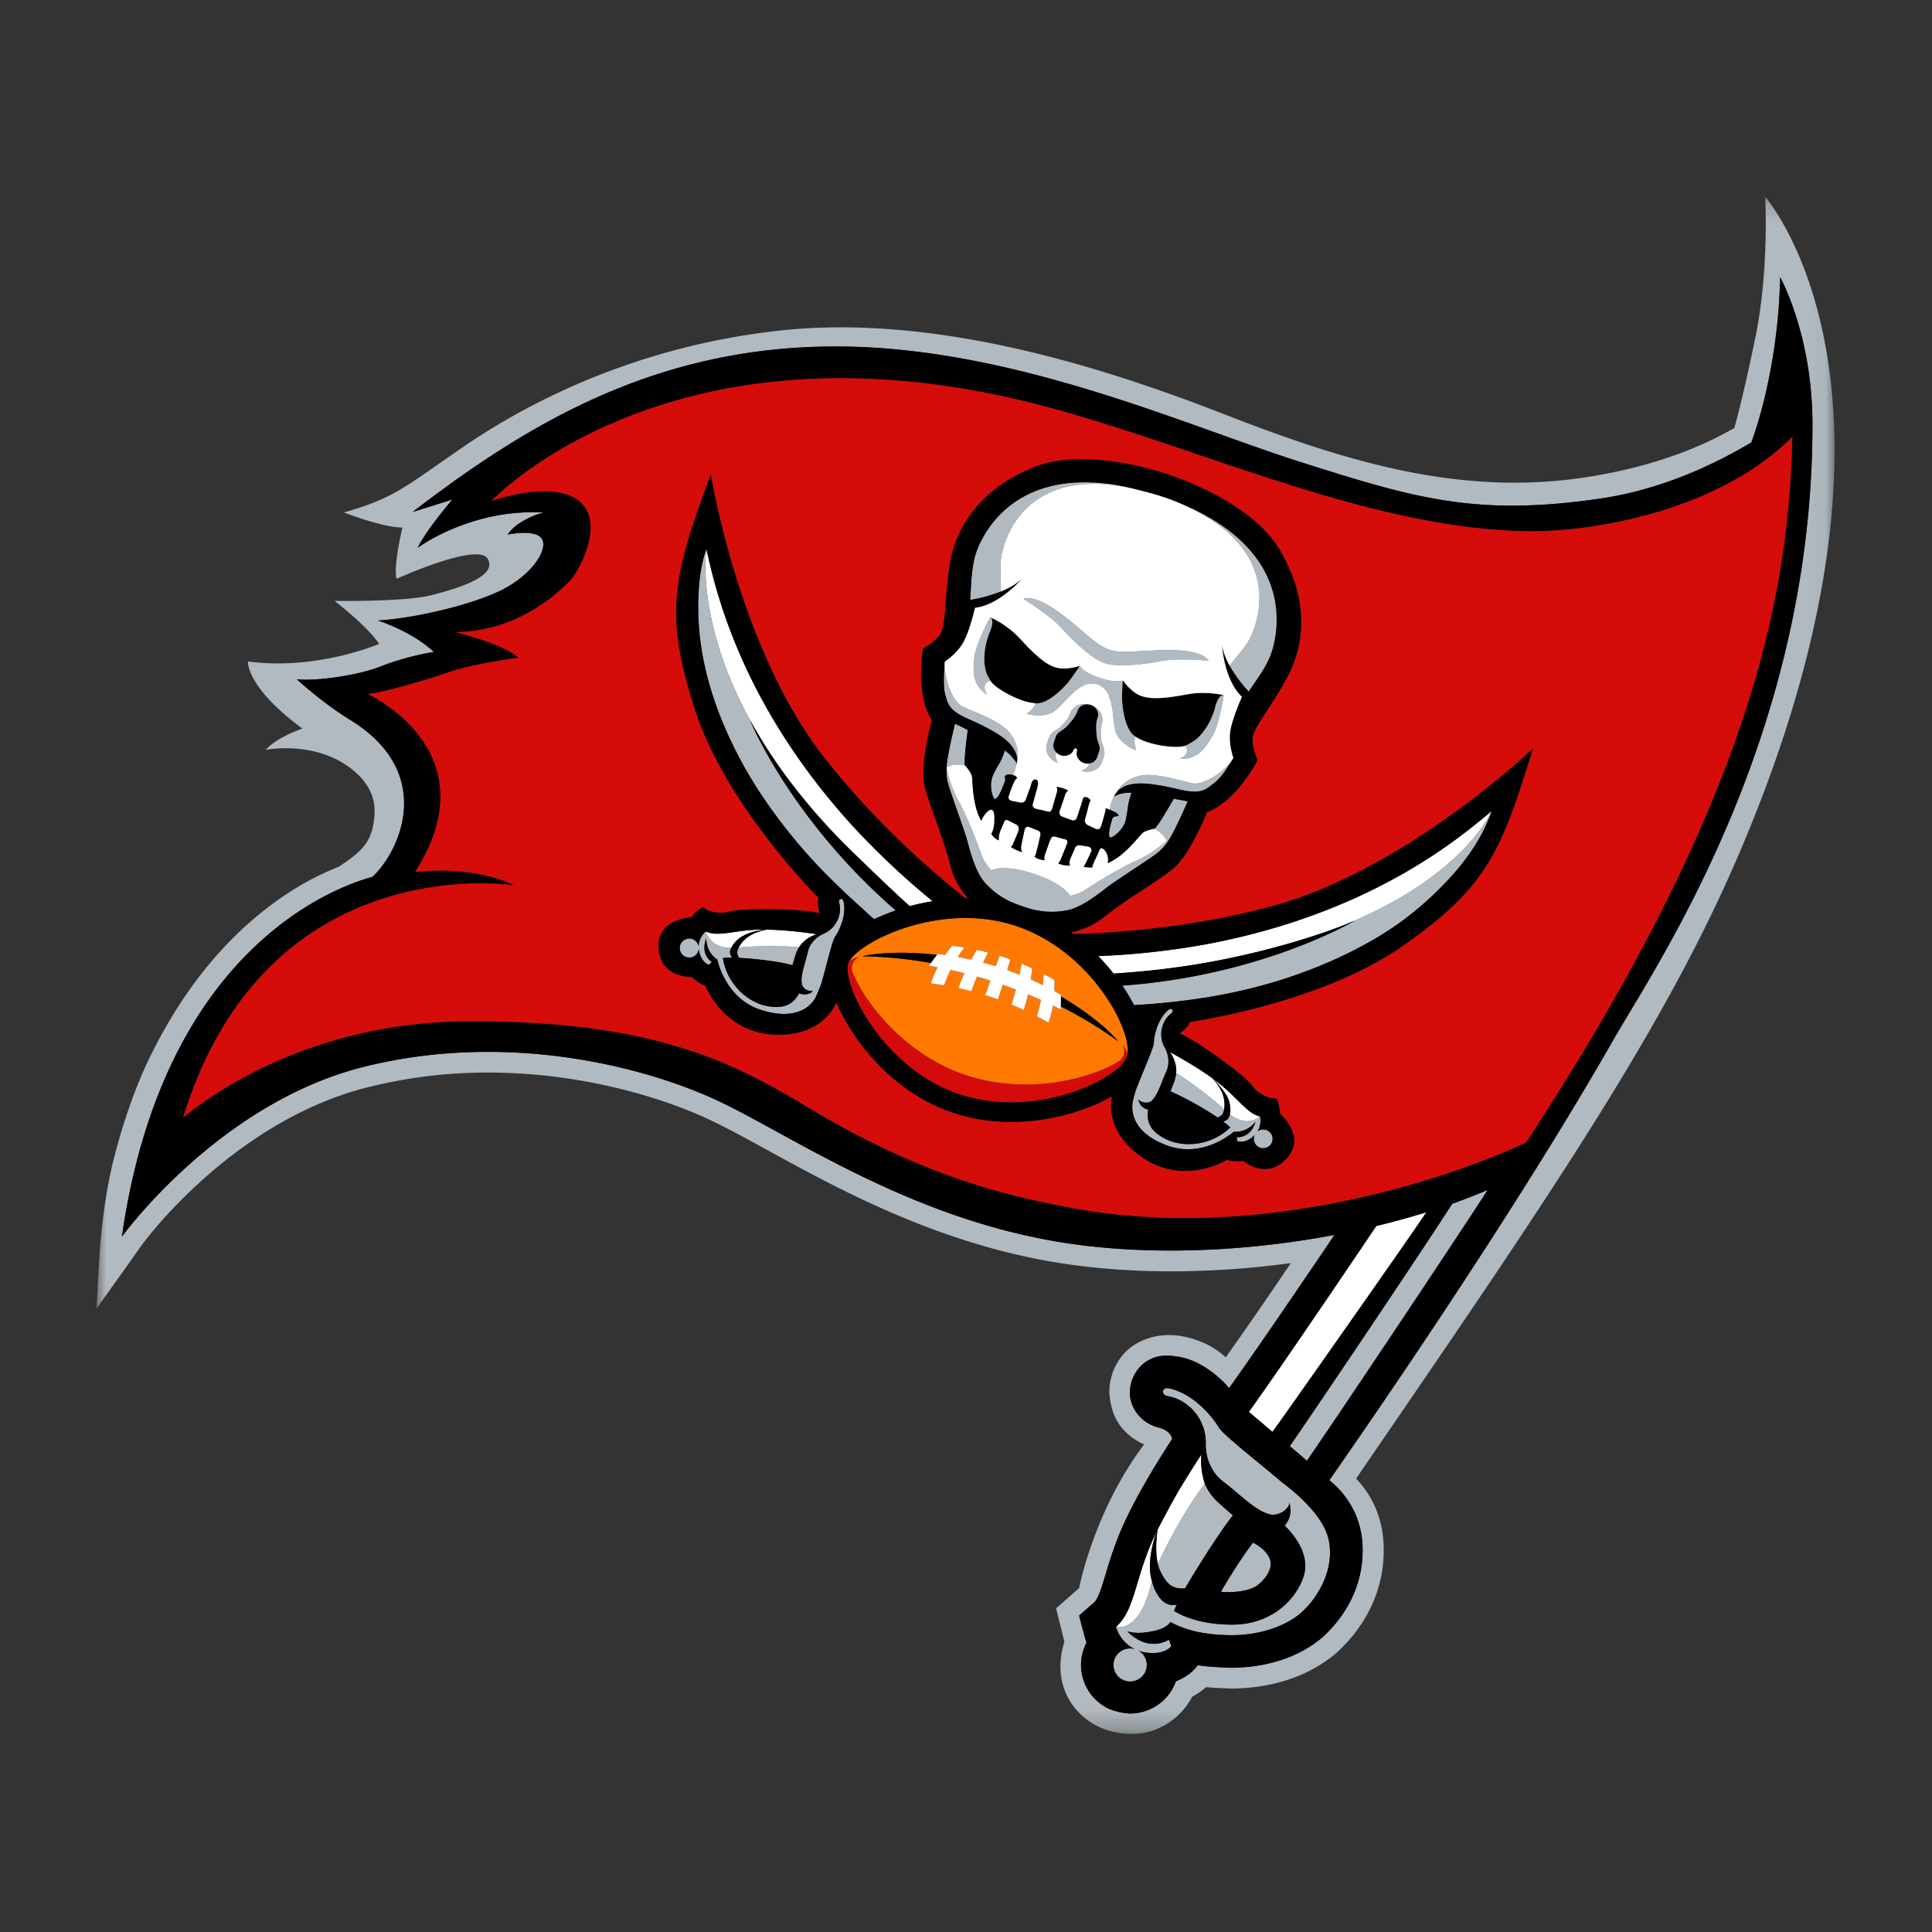
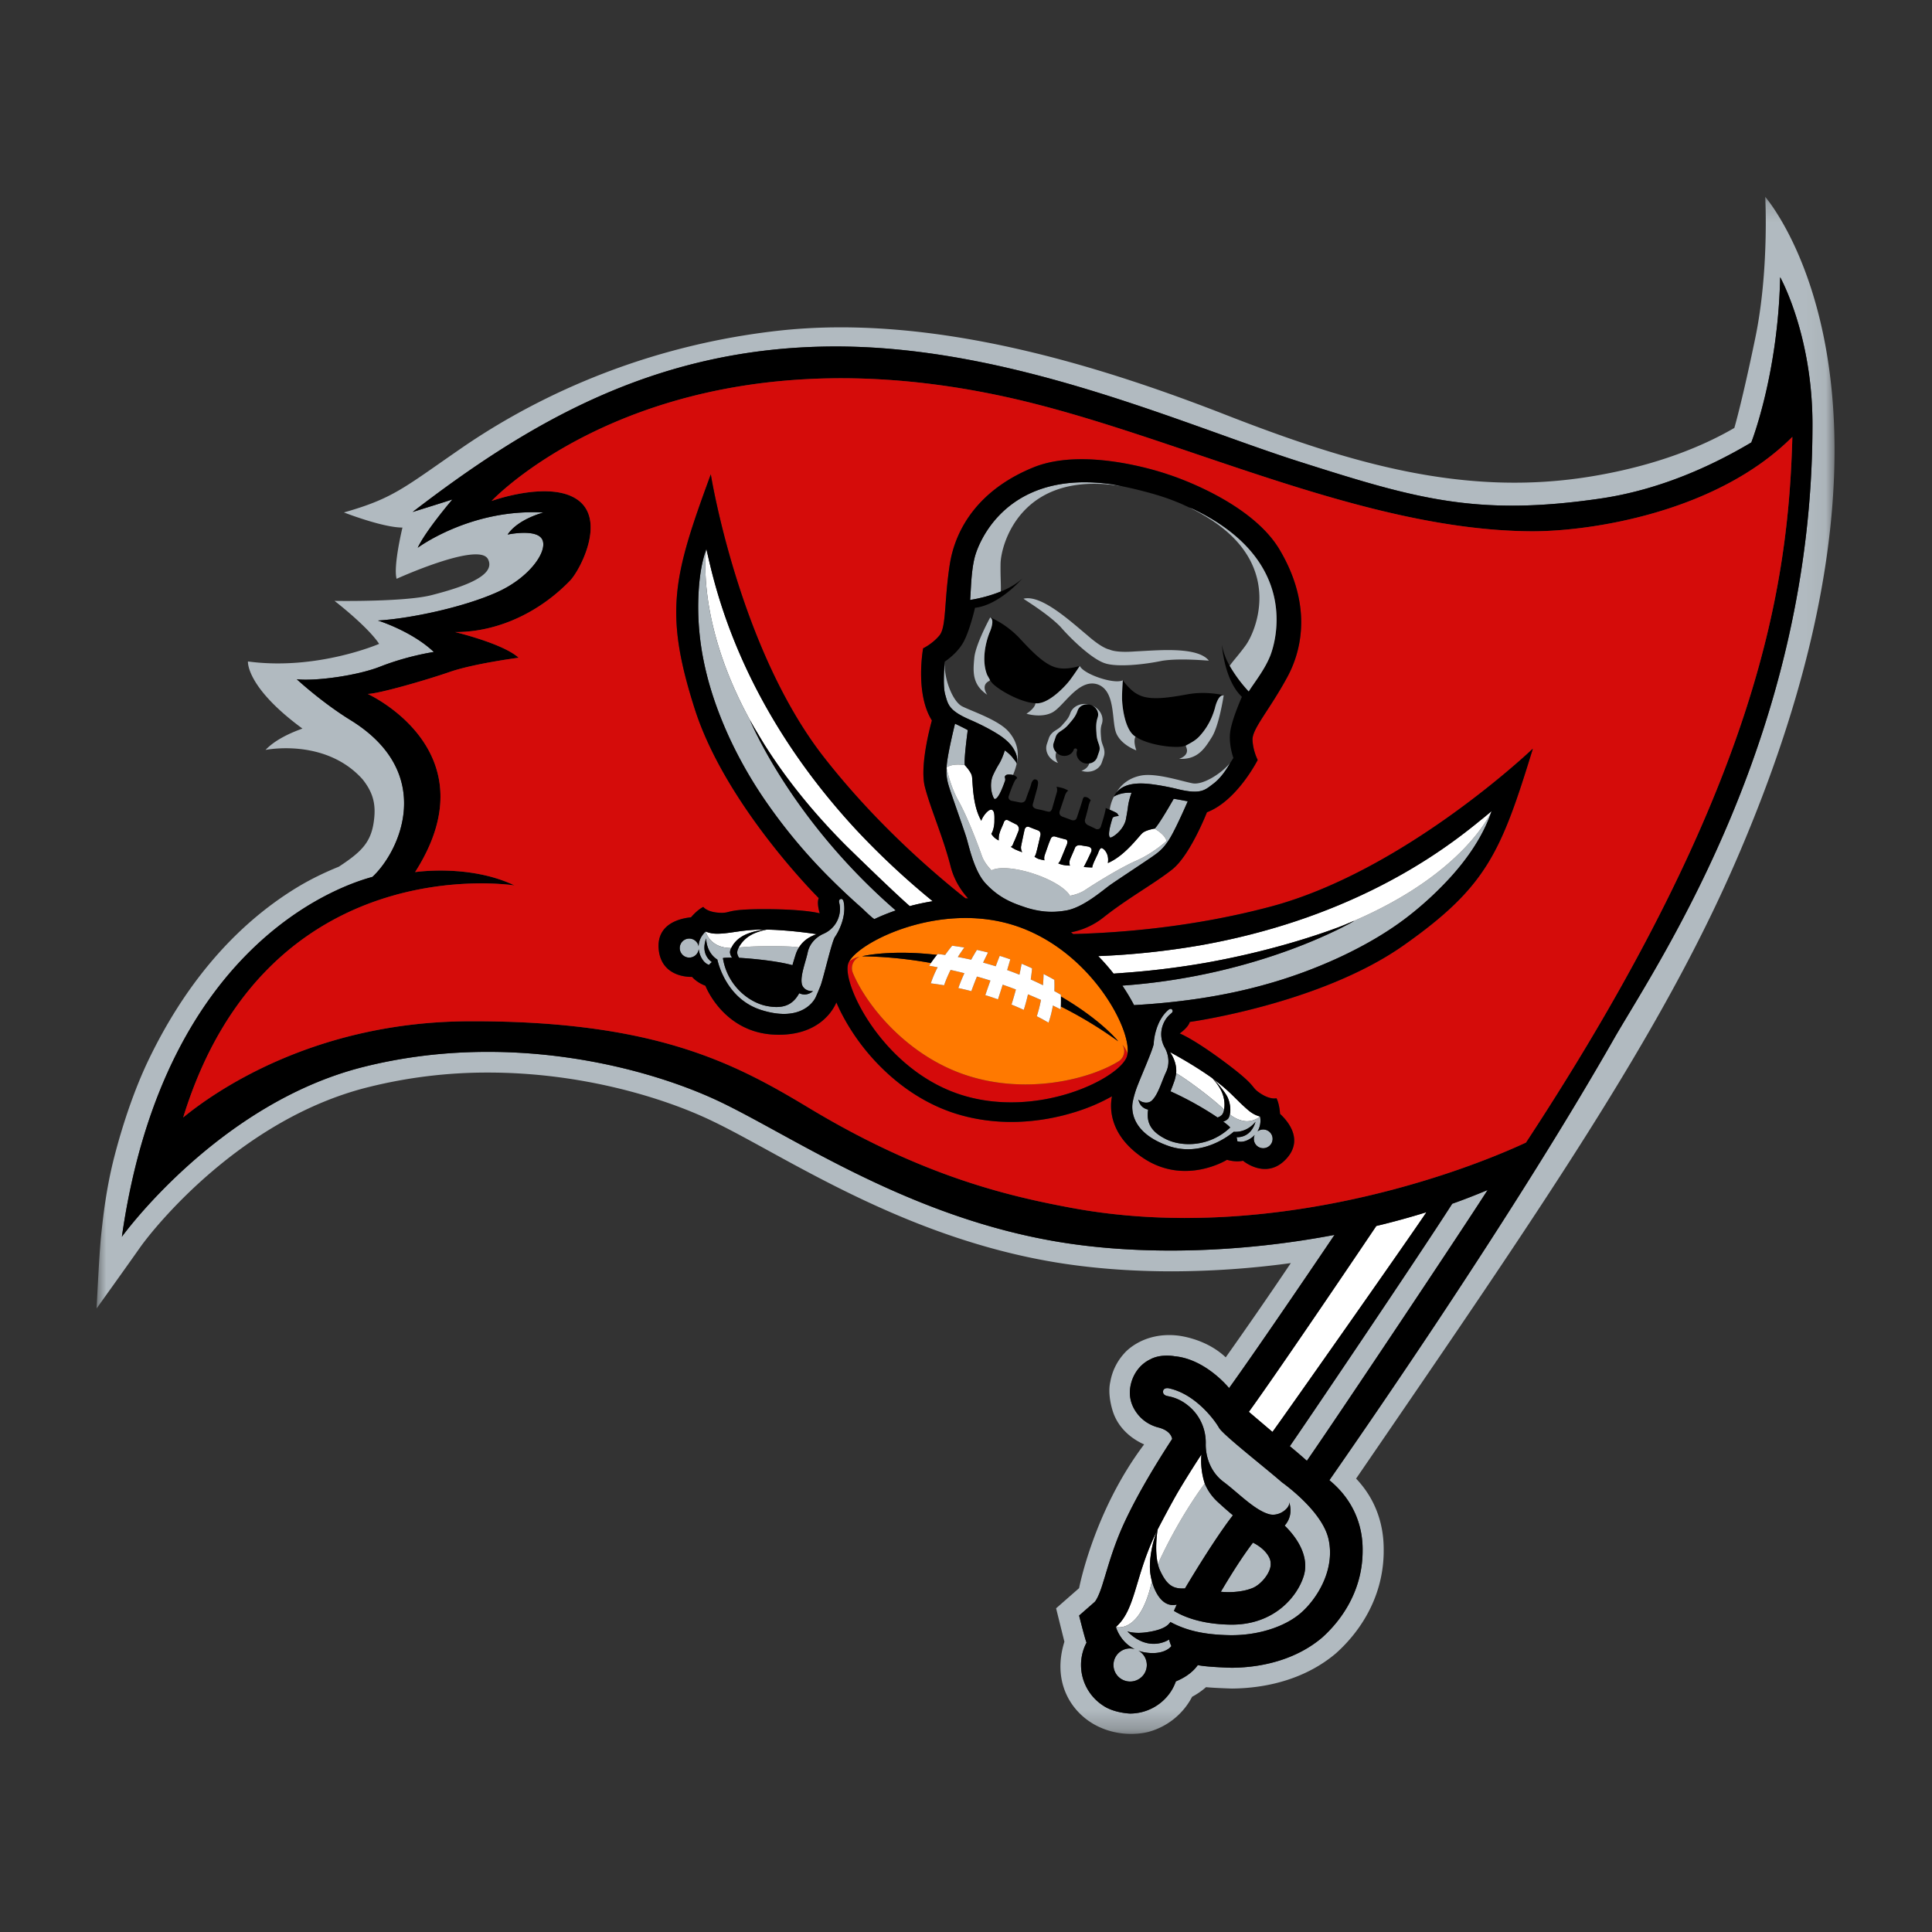
<svg xmlns="http://www.w3.org/2000/svg" fill="none" id="team-logo-tampa-bay-buccaneers" viewBox="0 0 100 100">
  <rect x="0" y="0" width="100" height="100" fill="#333333" stroke="none" />
  <path fill-rule="evenodd" clip-rule="evenodd" d="M73.832 62.744c-.847 1.277-7.51 10.756-7.97 11.371-.036-.029-1.18-1.003-1.222-1.038 1.699-2.347 6.5-9.475 6.597-9.62a40.413 40.413 0 0 0 2.595-.713Z" fill="#fff" />
  <path fill-rule="evenodd" clip-rule="evenodd" d="M76.998 61.597c-1.207 1.899-7.794 11.769-9.352 14.01l-.037-.027a27.93 27.93 0 0 0-.848-.726c.531-.753 6.62-9.758 8.406-12.548.624-.22 1.231-.459 1.831-.71Z" fill="#B1BAC0" />
  <path fill-rule="evenodd" clip-rule="evenodd" d="M59.883 79.243c-.22.549-.431 1.492-.345 2.18.019.148.049.285.084.417v.002c-.52 2.378-1.528 2.416-1.795 2.381-.042-.005-.066-.013-.066-.013.994-.876.962-2.464 1.977-4.67.047-.101.099-.205.149-.308a.026.026 0 0 1-.004.011Z" fill="#fff" />
  <path fill-rule="evenodd" clip-rule="evenodd" d="M65.77 80.934c.028.446-.496 1.098-.961 1.27-.337.137-.784.205-1.215.203-.137 0-.272-.005-.404-.018.122-.204.27-.453.435-.72.37-.602.83-1.304 1.228-1.822.272.135.663.398.846.78.049.1.07.198.07.307Zm-2.724-3.179a2.69 2.69 0 0 1-.689-.969c-.002.002-1.285 1.671-2.426 4.168.03.124.069.241.119.348.352.746.663.95 1.285.914 0 0 1.454-2.466 2.48-3.785a21.261 21.261 0 0 1-.769-.676Z" fill="#B1BAC0" />
  <path fill-rule="evenodd" clip-rule="evenodd" d="M62.357 76.786a3.837 3.837 0 0 1-.172-1.503l-.056.083c-.39.604-.776 1.212-1.142 1.83a55.985 55.985 0 0 0-1.069 1.972c-.003.027-.172 1.016.013 1.784 0-.001 0-.003.002-.004a.283.283 0 0 1-.002.006c1.14-2.497 2.424-4.166 2.426-4.168Z" fill="#fff" />
  <path fill-rule="evenodd" clip-rule="evenodd" d="M68.763 79.656c-.307-1.343-2.024-2.653-2.42-2.94-.849-.746-3.041-2.45-3.249-2.818-.224-.401-1.239-1.77-2.628-2.046 0 0-.231-.033-.265.145-.016.11.03.21.195.255.163.042.676.094 1.248.63.572.535.776 1.243.765 1.84-.015.596.198 1.438.926 1.981.731.544 1.595 1.46 2.352 1.67.047.014.09.021.137.025.502.044.978-.405.902-.658.165.546.015.942-.232 1.225.841.823 1.249 1.763.986 2.608-.336 1.087-1.556 2.547-3.788 2.518-1.589-.02-2.522-.46-2.93-.713.003-.004.138-.306.147-.326-.931.223-1.272-1.15-1.287-1.21-.52 2.378-1.528 2.416-1.795 2.381a.426.426 0 0 1-.066-.013s.2.778.977 1.15a.856.856 0 0 0-.718 1.534.868.868 0 0 0 1.196-.243.853.853 0 0 0-.244-1.186c-.02-.013-.04-.02-.06-.031.106.038.214.073.34.094 1.036.17 1.377-.327 1.377-.327s-.07-.141-.118-.34c0 0-1.026.718-2.16-.422.04.013.413.142 1.058.037.961-.142 1.093-.442 1.157-.498a.115.115 0 0 1 .008-.027c.831.45 1.75.659 3.057.685 1.467.027 2.87-.43 3.697-1.146.824-.714 1.8-2.232 1.435-3.834Z" fill="#B1BAC0" />
  <mask id="a" style="mask-type:luminance" maskUnits="userSpaceOnUse" x="5" y="10" width="90" height="80">
    <path fill-rule="evenodd" clip-rule="evenodd" d="M5 10.184h89.955v79.562H5V10.184Z" fill="#fff" />
  </mask>
  <g mask="url(#a)">
    <path fill-rule="evenodd" clip-rule="evenodd" d="M74.37 68.444c-2.04 3.07-3.981 5.9-5.56 8.171 1.827 1.503 1.718 3.396 1.718 3.756-.035 2.013-1.113 3.515-2.1 4.394-1.228 1.04-2.906 1.545-4.676 1.558-.052 0-1.319-.039-1.754-.138-.187.272-.548.604-1.135.842a2.447 2.447 0 0 1-.27.543 2.534 2.534 0 0 1-2.102 1.123s-.828-.024-1.4-.416a2.505 2.505 0 0 1-1.137-2.094v-.022c.002-.389.096-.783.285-1.14-.085-.2-.383-1.4-.383-1.4l.78-.683c.062-.037.255-.326.471-1.065.23-.72.504-1.79 1.078-3.037.732-1.584 1.746-3.223 2.487-4.357-.072-.363-.455-.53-.731-.597a1.992 1.992 0 0 1-.995-.613c-.318-.369-.563-.888-.426-1.558.136-.661.552-1.138 1.04-1.361v-.002c.551-.286 1.233-.15 1.233-.15 1.624.15 2.824 1.649 2.824 1.649 1.616-2.243 5.378-7.807 5.457-7.929-4.93.938-10.022 1.065-14.252.367-7.69-1.269-13.607-5.341-17.43-7.198-3.821-1.854-11.103-3.755-18.614-1.854-7.51 1.9-12.469 8.781-12.469 8.781 2.243-15.713 12.03-18.362 12.969-18.627 1.426-1.328 3.296-5.38-1.134-8.113-1.512-.934-2.783-2.116-2.783-2.116.928.109 3.104-.177 4.311-.652 1.45-.57 2.784-.759 2.784-.759-1.145-1.085-2.893-1.628-2.893-1.628 1.746-.108 4.476-.705 6.167-1.466 1.69-.759 2.618-2.116 2.344-2.713-.272-.598-1.8-.27-1.8-.27.546-.815 1.856-1.14 1.856-1.14-3.765-.218-6.508 1.821-6.508 1.821.419-.893 1.795-2.5 1.795-2.5-.523.172-1.969.621-2.06.649 5.895-4.527 12.474-8.507 21.693-8.566 9.217-.06 18.197 4.048 24.18 5.953 5.987 1.904 9.163 2.865 15.627 1.915 3.095-.457 5.804-1.718 7.79-2.9 0 0 1.388-3.513 1.494-8.556 0 0 1.665 2.97 1.672 7.592C93.83 37.803 86.1 49.39 83.63 53.607c-2.361 4.149-5.465 9.118-9.26 14.837Zm16.998-58.26s.21 3.814-.514 7.306c-.7 3.374-1.085 4.66-1.085 4.66-1.482.864-3.88 1.926-7.386 2.506-6.542 1.085-12.48-.663-18.96-3.193-6.484-2.53-15.158-5.256-23.206-4.337-7.804.891-13.387 4.035-16.356 6.085-2.968 2.048-3.515 2.59-6.06 3.313 0 0 2.001.783 3.03.783 0 0-.485 1.99-.303 2.652 0 0 4.24-1.928 4.726-1.024.485.904-1.515 1.508-2.908 1.867-1.392.363-5.03.3-5.03.3s1.706 1.314 2.308 2.225c0 0-3.215 1.393-6.79.91 0 0-.119 1.317 2.82 3.474-.626.223-1.419.583-1.91 1.105 0 0 3.08-.632 5.015 1.512.51.635.676 1.204.619 1.922-.106 1.303-.608 1.8-1.84 2.61-.706.286-1.457.643-2.18 1.083-3.406 2.081-5.897 5.25-7.645 8.868-.757 1.567-1.363 3.389-1.79 5.04-.429 1.662-.586 3.137-.686 4.058-.1.92-.237 3.816-.237 3.816s1.528-2.129 2.245-3.15c.713-1.016 5.231-6.666 11.813-8.303a25.326 25.326 0 0 1 6.205-.756c4.817-.003 9.119 1.297 11.665 2.537 3.696 1.779 9.769 5.978 17.73 7.29 1.874.308 3.894.461 5.989.461a46.09 46.09 0 0 0 6.166-.427 244.87 244.87 0 0 1-3.37 4.879c-1.085-1.028-2.558-1.135-2.558-1.135-1.785-.167-2.68.914-2.68.914a2.927 2.927 0 0 0-.736 1.488c-.126.55.024 1.192.127 1.517.341 1.076 1.265 1.566 1.624 1.722-2.609 3.457-3.366 7.437-3.366 7.44l-1.191 1.044.43 1.73c-.663 2.124.377 3.717 1.727 4.377 1.37.67 2.65.282 2.65.282a3.61 3.61 0 0 0 2.234-1.811 3.76 3.76 0 0 0 .72-.497c.376.042 1.34.072 1.34.072 1.973-.017 3.903-.573 5.375-1.816 1.16-1.032 2.435-2.79 2.48-5.194 0-.451.083-2.27-1.428-3.857 9.535-13.923 15.726-22.887 19.677-32.007 10.471-24.174 1.54-34.254 1.5-34.34Z" fill="#B1BAC0" />
  </g>
  <path fill-rule="evenodd" clip-rule="evenodd" d="m59.939 80.934-.006.013c-.002.002-.002.004-.002.006l.006-.011.002-.008ZM78.983 59.14c-4.196 1.945-13.879 5.17-23.522 3.38-3.355-.623-7.772-1.665-13.613-5.187-3.831-2.307-7.968-4.514-17.613-4.471-7.989.038-13.12 3.639-14.753 4.978 4.335-14.067 17.15-12.01 17.15-12.01-2.34-1.116-5.147-.689-5.147-.689 4.015-6.282-2.453-9.223-2.453-9.223.544 0 3-.706 4.253-1.14 1.256-.433 3.56-.733 3.56-.733-.804-.735-3.287-1.328-3.287-1.328 2.346 0 4.47-1.13 5.948-2.661.514-.533 1.924-3.198.325-4.23-1.47-.951-4.386.104-4.388.106.003-.004 8.731-9.356 26.742-5.36 8.545 1.897 18.176 6.874 27.069 6.927 2.989.018 9.583-.946 13.518-4.886-.207 7.485-1.609 17.968-13.789 36.527ZM67.646 75.608c-.01-.01-.027-.02-.037-.028a27.83 27.83 0 0 0-.848-.725c.532-.754 6.62-9.758 8.406-12.55.624-.22 1.231-.459 1.831-.709-1.207 1.899-7.794 11.77-9.352 14.012Zm-.318 7.882c-.826.717-2.23 1.174-3.697 1.146-1.307-.026-2.225-.236-3.057-.685a.114.114 0 0 0-.007.027c-.065.056-.197.356-1.157.498-.645.105-1.019-.024-1.058-.037 1.133 1.14 2.16.422 2.16.422.047.198.118.34.118.34s-.34.498-1.378.326a1.769 1.769 0 0 1-.339-.094c.02.011.039.019.06.032.397.26.505.792.244 1.186a.868.868 0 0 1-1.196.243.855.855 0 0 1 .718-1.534c-.778-.372-.978-1.15-.978-1.15.995-.876.963-2.464 1.978-4.67.046-.101.098-.205.148-.308a.025.025 0 0 1-.004.011c-.22.55-.431 1.492-.344 2.18.018.148.048.284.083.417v.002c.015.06.356 1.433 1.287 1.21l-.146.326c.407.252 1.34.692 2.93.713 2.231.03 3.451-1.431 3.787-2.518.263-.845-.145-1.785-.986-2.608.247-.283.397-.68.232-1.225.076.253-.4.702-.902.658a.697.697 0 0 1-.137-.024c-.757-.21-1.62-1.127-2.352-1.67-.727-.544-.94-1.385-.926-1.982a2.452 2.452 0 0 0-.764-1.84c-.573-.536-1.086-.587-1.249-.63-.165-.044-.21-.145-.194-.254.033-.178.265-.146.265-.146 1.389.277 2.403 1.645 2.627 2.047.208.368 2.4 2.072 3.249 2.818.396.287 2.113 1.596 2.42 2.939.365 1.602-.61 3.12-1.435 3.834Zm-2.474-3.642c.272.134.663.397.846.779.048.1.07.198.07.307.028.446-.496 1.098-.96 1.27-.338.137-.784.205-1.216.204a4.11 4.11 0 0 1-.403-.019c.122-.204.27-.453.435-.72.37-.602.83-1.304 1.228-1.821Zm-3.867-2.65a53.87 53.87 0 0 1 1.143-1.831l.055-.083a3.82 3.82 0 0 0 .173 1.502c.135.328.35.66.688.97.304.278.558.5.769.675-1.026 1.319-2.48 3.785-2.48 3.785-.622.037-.933-.168-1.285-.913a1.826 1.826 0 0 1-.118-.349v-.001c-.186-.768-.017-1.757-.013-1.785.026-.052.716-1.378 1.068-1.97Zm10.25-13.742a40.54 40.54 0 0 0 2.522-.689c.024-.007.049-.015.073-.024-.847 1.277-7.51 10.758-7.969 11.373a703.98 703.98 0 0 1-1.222-1.039c1.698-2.346 6.5-9.475 6.596-9.62Zm20.904-49.11c-.106 5.043-1.495 8.555-1.495 8.555-1.985 1.183-4.694 2.444-7.788 2.9-6.465.951-9.641-.01-15.628-1.914-5.983-1.905-14.963-6.014-24.18-5.953-9.218.06-15.798 4.04-21.692 8.566.09-.028 1.537-.477 2.059-.648 0 0-1.376 1.606-1.795 2.499 0 0 2.743-2.039 6.508-1.822 0 0-1.31.326-1.856 1.14 0 0 1.528-.327 1.8.271.274.597-.654 1.954-2.344 2.713-1.691.76-4.42 1.358-6.167 1.466 0 0 1.748.543 2.893 1.628 0 0-1.334.19-2.784.76-1.207.474-3.383.76-4.31.651 0 0 1.27 1.182 2.783 2.116 4.43 2.733 2.559 6.785 1.133 8.113-.939.265-10.726 2.914-12.969 18.627 0 0 4.96-6.88 12.469-8.781 7.511-1.9 14.792 0 18.615 1.855 3.822 1.856 9.739 5.928 17.43 7.197 4.229.698 9.321.57 14.251-.367-.08.122-3.84 5.686-5.457 7.929 0 0-1.2-1.5-2.824-1.648 0 0-.682-.136-1.234.149v.002c-.487.222-.903.7-1.039 1.36-.136.671.108 1.19.426 1.559.304.352.686.53.995.613.276.066.66.234.731.597-.74 1.134-1.755 2.774-2.487 4.357-.574 1.247-.848 2.317-1.078 3.038-.216.738-.409 1.027-.472 1.064l-.78.683s.299 1.2.384 1.4a2.47 2.47 0 0 0-.285 1.14v.022c0 .814.404 1.613 1.137 2.094.572.392 1.4.416 1.4.416.816 0 1.618-.401 2.102-1.123.116-.175.205-.36.27-.543.587-.238.948-.57 1.135-.842.435.1 1.702.138 1.754.138 1.77-.013 3.448-.518 4.676-1.558.987-.879 2.065-2.381 2.1-4.395 0-.359.11-2.252-1.719-3.755 1.58-2.27 3.52-5.101 5.561-8.171 3.795-5.719 6.899-10.688 9.26-14.837 2.47-4.218 10.2-15.804 10.183-31.67-.007-4.622-1.672-7.59-1.672-7.59Zm-32.208 66.6c-.002.003-.002.005-.002.007l.006-.011.002-.008-.006.013Z" fill="#000" />
  <path fill-rule="evenodd" clip-rule="evenodd" d="M72.643 48.936c-4.311 3.033-11.061 3.96-11.061 3.96-.076.29-.523.596-.523.596s.691.255 2.388 1.524c1.694 1.268 1.235 1.206 1.775 1.569.541.36.849.26.849.26.163.325.183.81.183.81.226.212 1.331 1.261.304 2.348-1.03 1.087-2.22.077-2.22.077-.42.089-.828-.05-.828-.05s-2.2 1.378-4.386-.123c-1.778-1.22-1.67-2.665-1.566-3.164-.6.343-1.245.61-1.906.816-1.784.556-4.06.786-6.32.039-1.486-.498-2.715-1.36-3.685-2.315a11.142 11.142 0 0 1-2.16-2.968 9.398 9.398 0 0 1-.196-.429c-.156.369-.9 1.767-3.206 1.667-2.654-.114-3.574-2.532-3.574-2.532s-.409-.136-.69-.457c0 0-1.56.092-1.723-1.392-.16-1.485 1.36-1.658 1.669-1.691 0 0 .307-.376.635-.538 0 0 .185.267.835.302.65.035.246-.191 2.369-.186 2.122.004 2.825.218 2.825.218s-.17-.512-.053-.79c0 0-4.82-4.789-6.419-9.795-1.598-5.006-1.109-6.862.832-12.14 0 0 1.439 8.993 5.856 14.643 2.52 3.225 5.355 5.739 7.327 7.304l.135.002a3.868 3.868 0 0 1-.9-1.639c-.394-1.547-1.04-2.985-1.337-4.13-.296-1.148.363-3.441.363-3.441-.885-1.411-.453-3.733-.453-3.733s.48-.227.844-.667c.363-.442.237-1.746.533-3.665.297-1.92 1.552-3.905 4.334-5.034 2.766-1.123 6.922.35 6.96.363.036.011 4.245 1.328 5.771 3.884 1.533 2.57 1.33 4.909.402 6.616-.928 1.709-1.82 2.672-1.796 3.243.022.57.268 1.037.268 1.037s-1.063 2.112-2.628 2.71c0 0-.864 2.222-1.798 2.959-.93.737-2.318 1.495-3.572 2.494a3.888 3.888 0 0 1-1.668.76l.12.089c2.52-.067 6.29-.37 10.237-1.426 6.95-1.86 13.552-8.17 13.552-8.17-1.652 5.374-2.389 7.15-6.698 10.185Zm6.61-21.438c-8.892-.053-18.523-5.03-27.068-6.927-18.01-3.996-26.739 5.356-26.742 5.36.002-.002 2.918-1.057 4.388-.107 1.599 1.033.19 3.698-.325 4.23-1.478 1.531-3.602 2.662-5.949 2.662 0 0 2.484.593 3.288 1.328 0 0-2.304.3-3.56.733-1.253.434-3.71 1.14-4.253 1.14 0 0 6.468 2.941 2.453 9.223 0 0 2.808-.427 5.147.689 0 0-12.815-2.057-17.15 12.01 1.633-1.34 6.764-4.94 14.753-4.978 9.645-.043 13.782 2.164 17.613 4.471 5.841 3.522 10.258 4.564 13.613 5.187 9.643 1.79 19.326-1.435 23.522-3.38 12.18-18.559 13.582-29.042 13.79-36.527-3.936 3.94-10.53 4.905-13.52 4.886Z" fill="#D50C0A" />
  <path fill-rule="evenodd" clip-rule="evenodd" d="m56.79 39.201.103-.303c.104-.312-.128-.452-.14-.955-.019-.26-.037-.512.064-.812.082-.243-.055-.513-.31-.625l-.053-.02c-.014-.005-.031-.009-.048-.013-.272-.068-.548.067-.63.31-.102.302-.274.49-.444.685-.317.394-.587.367-.69.678l-.104.304c-.06.175.003.359.133.493a.58.58 0 0 0 .23.151c.288.096.594-.038.68-.3a.087.087 0 0 1 .11-.051c.046.016.073.064.058.108-.09.26.072.551.359.647a.62.62 0 0 0 .272.018.49.49 0 0 0 .41-.315Zm1.287-3.072c.001.34.118 1.657.698 2.002h.002l.013.006c.58.394 1.787.578 2.36.508.077-.01.22-.053.223-.053l.002.002c.254-.142.481-.25.689-.465.276-.285.494-.637.652-.998.068-.16.126-.324.172-.492 0 0 .122-.558.36-.64l.073-.012.017.002-.002-.005s-.737-.185-1.576-.089c-.08.01-.16.02-.24.033-.936.17-1.808.312-2.406.11a1.592 1.592 0 0 1-.512-.294c-.001-.004-.005-.005-.007-.007a3.023 3.023 0 0 1-.11-.1v-.002a2.888 2.888 0 0 1-.357-.408l-.01-.015c-.003.009-.043.578-.041.917Zm-6.757-4.111c.14.208-.101.726-.101.726-.061.15-.11.306-.15.462-.14.536-.191 1.201.031 1.735.01.018.15.262.143.269-.013.011-.026.022-.041.031a.342.342 0 0 0 .041-.03c.002 0 .087.12.143.176.414.4 1.49.976 2.192 1.011.006 0 .011.004.017.004.67.073 1.56-.907 1.769-1.18.207-.27.526-.754.526-.754s-.245.08-.553.118v.002a1.99 1.99 0 0 1-.159.012 1.635 1.635 0 0 1-.587-.07c-.598-.199-1.207-.836-1.852-1.532a4.847 4.847 0 0 0-1.48-1.043c.004.004.006.006.006.008l.004.002.052.053Z" fill="#000" />
  <path fill-rule="evenodd" clip-rule="evenodd" d="m52.934 46.915.008.002a4.092 4.092 0 0 0 2.255.207c.886-.156 1.9-1.062 2.282-1.33.383-.268 1.828-1.218 2.155-1.447.328-.23.602-.423.938-.988.337-.566.906-1.883.906-1.883s-.546-.107-.727-.13l-.009.016c-.08.141-.732 1.285-.97 1.523l-.02.004c.143.08.556.339.626.642 0 0-.694.635-1.548 1.01-.856.374-2.15 1.186-2.66 1.524a2.121 2.121 0 0 1-.788.299c-.207-.367-.927-.821-1.85-1.13-.964-.322-1.85-.384-2.211-.184a2.134 2.134 0 0 1-.507-.773c-.2-.575-.742-2-1.196-2.81-.455-.813-.624-1.736-.624-1.736.29-.241.943-.129.943-.129a1.323 1.323 0 0 1-.007-.179c.007-.48.14-1.477.159-1.617a.293.293 0 0 1 .002-.017c-.157-.09-.66-.333-.66-.333l-.003.016c-.038.155-.344 1.417-.414 2.03-.076.653.026.97.149 1.35.122.38.698 2.004.84 2.446l.06.206c.152.56.418 1.651.954 2.225.607.65 1.194.944 1.917 1.186Zm1.966-14.46c.649.744 1.67 1.676 2.284 1.873.611.212 1.989.08 2.96-.124.976-.156 2.424.006 2.424-.014-.599-.737-2.636-.527-3.784-.474-.994.078-1.293-.07-1.361-.096-.067-.018-.395-.08-1.145-.74-.881-.731-2.38-2.12-3.302-1.891 0 .023 1.245.76 1.925 1.466Zm-3.801 3.505c-.024-.034-.326-.465.059-.69a.644.644 0 0 0 .085-.06c.007-.008-.133-.25-.143-.269-.222-.534-.17-1.199-.031-1.735a3.73 3.73 0 0 1 .15-.462s.24-.518.102-.726a1.473 1.473 0 0 0-.052-.053l-.004-.002-.01-.008s-.758 1.38-.825 2.095c-.069.716-.117 1.385.669 1.91Zm2.496.442s.013.222-.465.54c0 0 .77.244 1.35-.073.582-.316 1.35-1.762 2.328-1.447.97.337.708 1.95.978 2.55.261.585.987.852 1.031.866-.185-.536-.04-.707-.04-.707h-.002c-.58-.344-.697-1.661-.698-2.002-.002-.339.038-.908.04-.917-.435.223-2.026-.308-2.227-.744 0 0-.319.484-.526.755-.21.273-1.099 1.252-1.77 1.179Zm9.652-.404c-.236.083-.359.641-.359.641a3.831 3.831 0 0 1-.172.492 3.397 3.397 0 0 1-.652.998c-.207.216-.435.323-.689.465a.557.557 0 0 0 .03.095c.175.43-.374.588-.374.588.948.051 1.313-.512 1.694-1.124.382-.61.613-2.164.613-2.164l-.017-.002c-.024.004-.047.008-.074.011Z" fill="#B1BAC0" />
  <path fill-rule="evenodd" clip-rule="evenodd" d="M50.176 37.242c.372.161.74.335 1.095.534.53.298 1.1.65 1.32 1.248.002.006.002.011.005.017a.83.83 0 0 1 .025.493.19.19 0 0 0-.023-.073c-.048-.094-.13-.162-.185-.25 0-.002-.002-.004-.005-.008a2.109 2.109 0 0 0-.397-.36v.006l-.003-.007s-.115.4-.295.694a5.32 5.32 0 0 0-.33.627c-.224.578.038 1.19.099 1.193.072.006.226-.064.516-.876a.688.688 0 0 0 .032-.1.435.435 0 0 0-.022-.166l.003-.009c.035-.133.206-.121.313-.109.037.004.074.01.11.019.065-.16.146-.382.185-.568.122-.45.107-1.086-.419-1.685-.528-.599-1.885-1.044-2.392-1.298-.51-.255-.967-1.476-.906-2.32 0 0-.048.47-.048.944 0 .19.005.381.026.541.011.081.026.155.042.218.147.5.163.817 1.254 1.294Zm7.536 4.794c.039.022.101.046.126.085.055.079.07.11.07.11-.054.01-.108.017-.161.026-.03-.002-.163.046-.163.086-.26.825-.18.971-.119 1.01.052.033.63-.297.802-.894 0-.003.097-.5.117-.698.035-.318.168-.681.185-.725l-.004.002c0-.002.004-.006.004-.006-.587-.028-.915.203-.915.203s-.166.289-.213.675c0 .002.226.102.27.126Zm4.026-1.49c-.561-.104-1.913-.56-2.697-.4-.644.133-1.031.495-1.246.862.002-.002.004-.006.008-.006.003-.003.005-.003.007-.007.433-.497 1.22-.477 1.815-.401.465.057.926.154 1.382.263 1.16.273 1.366.031 1.785-.282.36-.269.654-.683.872-1.07a.119.119 0 0 0 .013-.02c-.526.617-1.445 1.151-1.94 1.06Zm-4.746-2.383v-.004l-.003-.008c-.018-.254-.037-.445.043-.685.126-.375-.106-.793-.525-.96.255.112.392.382.31.625-.101.3-.083.553-.065.812.013.503.245.643.141.955l-.104.303a.488.488 0 0 1-.409.315c0 .004-.002.008-.003.011-.099.29-.402.367-.402.367v.002c.451.149.926-.045 1.057-.437l.098-.291c.078-.214.017-.422-.033-.553-.05-.14-.096-.248-.105-.453Zm-2.454.287.103-.304c.104-.311.374-.284.691-.678.17-.195.343-.383.444-.685.082-.243.358-.378.63-.31-.44-.123-.88.074-1.008.446-.079.24-.212.383-.385.573v.002l-.005.007c-.132.157-.234.216-.36.297-.122.073-.294.204-.362.421l-.099.291c-.131.391.128.83.578.98 0 0-.196-.243-.098-.534 0-.004.002-.009.004-.013-.13-.134-.193-.318-.133-.493Z" fill="#B1BAC0" />
  <path fill-rule="evenodd" clip-rule="evenodd" d="M48.994 39.731s.169.923.624 1.735c.454.811.995 2.236 1.196 2.811.083.236.243.505.507.773.36-.2 1.247-.138 2.211.185.923.308 1.643.761 1.85 1.129.332-.061.595-.172.788-.3.51-.337 1.804-1.149 2.66-1.523.854-.375 1.548-1.01 1.548-1.01-.07-.304-.483-.561-.625-.642-.085.015-.423.082-.592.206-.194.142-.897 1.183-1.819 1.575.087-.516-.248-.782-.334-.773-.085.01-.153.212-.17.263-.019.052-.197.4-.257.563-.061.164-.043.177-.043.177a8.645 8.645 0 0 1-.442-.024c.141-.264.267-.527.386-.79.085-.218-.15-.266-.15-.266v-.002c-.132-.02-.263-.042-.394-.066h-.015c-.164-.03-.264.073-.285.136-.016.04-.032.082-.05.123-.06.145-.125.289-.187.433-.003.008-.005.018-.01.025-.074.183-.01.335-.01.335-.052-.003-.175 0-.38-.04a1.378 1.378 0 0 1-.228-.076.487.487 0 0 0 .117-.172l.001.001.334-.813s.08-.213-.06-.254a12.49 12.49 0 0 1-.563-.154c-.142-.03-.204.086-.22.123-.028.076-.079.19-.096.243l-.215.608v.008c-.044.13-.01.252-.01.252s-.181-.037-.276-.062a1.017 1.017 0 0 1-.24-.125c.023-.023.051-.088.071-.134.087-.302.169-.68.242-.997.005-.044.006-.175-.128-.23a12.92 12.92 0 0 1-.474-.184c-.14-.043-.2.07-.222.138-.063.286-.136.627-.184.876-.02.174.06.296.06.296-.074-.018-.223-.082-.342-.132a2.557 2.557 0 0 1-.252-.146c.089-.008.14-.197.14-.197.099-.203.165-.38.242-.573l.01-.027c.002-.006.003-.01.007-.017a.271.271 0 0 0-.091-.331c-.207-.103-.44-.224-.442-.224-.118-.063-.197.02-.222.101-.082.23-.21.44-.255.694-.02.143-.009.244-.009.244a.843.843 0 0 1-.385-.344c.067-.08.157-.363.16-.628.002-.265.019-.511-.106-.6-.124-.087-.332.135-.438.293a.946.946 0 0 0-.131.248v.02c-.5-.864-.43-2.12-.497-2.351-.069-.23-.362-.535-.362-.535s-.653-.113-.943.128Zm7.46-3.245.053.02a.649.649 0 0 0-.053-.02Z" fill="#fff" />
  <path fill-rule="evenodd" clip-rule="evenodd" d="m70.085 47.662-.036.029s-4.746 2.81-11.957 3.324c.23.34.434.678.605 1.009 2.244-.126 4.515-.436 6.66-1.028a25.242 25.242 0 0 0 4.011-1.463c1.297-.609 2.568-1.337 3.687-2.234a17.534 17.534 0 0 0 2.04-1.91c.862-.953 1.65-2.087 2.075-3.307l.034-.1c-.035.08-1.408 3.217-7.119 5.68Z" fill="#B1BAC0" />
  <path fill-rule="evenodd" clip-rule="evenodd" d="M56.846 49.488c.288.297.552.599.792.906 0 0 .767-.056.873-.065a42.01 42.01 0 0 0 3.952-.505c3.233-.58 5.677-1.402 6.838-1.837.272-.106.53-.215.784-.325 5.711-2.464 7.084-5.6 7.119-5.68a15.65 15.65 0 0 1-.604.498c-.158.13-.33.27-.527.423-2.146 1.686-6.621 4.717-13.909 6.02a40.477 40.477 0 0 1-5.319.565Z" fill="#fff" />
  <path fill-rule="evenodd" clip-rule="evenodd" d="M57.92 54.92c-1.475.924-4.768 1.78-7.938.722-3.112-1.04-5.18-3.685-5.842-5.296a.645.645 0 0 1 .356-.828s-.287.04-.546.252c0 0-.022.033-.046.102-.348 1.034 1.76 5.433 5.743 6.762 3.984 1.33 8.293-.796 8.681-1.948.027-.083.033-.15.033-.15a1.255 1.255 0 0 0-.264-.458.623.623 0 0 1-.177.841Z" fill="#D50A0A" />
  <path fill-rule="evenodd" clip-rule="evenodd" d="m54.903 52.093-.007.15-.399-.198c-.05.3-.123.597-.224.887a14.848 14.848 0 0 0-.608-.332c.09-.278.161-.56.215-.843-.22-.099-.444-.196-.672-.291-.06.269-.133.538-.218.805-.21-.096-.422-.189-.635-.276.083-.26.159-.52.228-.78a28.614 28.614 0 0 0-.683-.25c-.08.252-.161.506-.246.762a15.408 15.408 0 0 0-.655-.22c.087-.254.176-.505.265-.753a23.414 23.414 0 0 0-.696-.208c-.102.247-.2.5-.291.756a16.54 16.54 0 0 0-.674-.162c.094-.262.2-.519.314-.769-.241-.06-.48-.116-.715-.168a6.833 6.833 0 0 0-.337.796c-.228-.04-.457-.073-.687-.1.095-.29.215-.567.355-.833a24.403 24.403 0 0 0-.44-.08l.096-.141a21.91 21.91 0 0 0-3.573-.348c.823-.182 2.23-.267 3.886-.07l.037-.049c.126.015.253.032.382.05a6.81 6.81 0 0 1 .363-.477c.214.027.423.059.628.093a8.307 8.307 0 0 0-.333.49c.226.041.456.088.689.14.095-.172.194-.342.296-.507.195.042.387.087.576.135-.086.17-.171.346-.255.523.217.058.435.12.654.188l.207-.54c.183.058.366.118.547.183l-.162.554c.216.077.427.157.635.24.041-.19.08-.38.113-.567.181.075.361.154.543.238-.02.191-.043.383-.071.576.216.096.428.196.634.297.016-.194.027-.387.03-.58.184.095.37.196.558.302.009.195.01.39.001.583l.333.186.003.092c1.398.815 2.439 1.693 2.97 2.321a21.636 21.636 0 0 0-2.977-1.805Zm-2.318-4.168c-3.67-1.224-7.651.585-8.527 1.684a1.108 1.108 0 0 0-.097.142c-.003.005-.006.015-.01.019a1.23 1.23 0 0 1 .545-.252.645.645 0 0 0-.356.828c.662 1.61 2.73 4.256 5.842 5.296 3.17 1.057 6.463.202 7.938-.723a.624.624 0 0 0 .177-.841s.173.175.264.457c.038-.274-.022-.661-.175-1.115-.591-1.75-2.562-4.481-5.6-5.495Z" fill="#FF7900" />
  <path fill-rule="evenodd" clip-rule="evenodd" d="M44.617 49.497c.992.009 2.22.108 3.572.348.1-.144.205-.284.313-.419-1.657-.196-3.063-.11-3.886.071Zm10.293 2.08c.004.17.002.343-.006.516a21.637 21.637 0 0 1 2.975 1.805c-.53-.628-1.57-1.506-2.97-2.321Z" fill="#000" />
  <path fill-rule="evenodd" clip-rule="evenodd" d="m54.91 51.577-.003-.092-.333-.186a6.79 6.79 0 0 0-.001-.583 16.215 16.215 0 0 0-.558-.302 8.457 8.457 0 0 1-.03.58c-.206-.101-.418-.2-.634-.297.028-.193.052-.385.07-.576a13.096 13.096 0 0 0-.542-.238c-.034.187-.072.377-.113.567a17.05 17.05 0 0 0-.635-.24c.055-.187.11-.371.162-.554a13.474 13.474 0 0 0-.547-.182c-.07.177-.139.357-.207.54a15.87 15.87 0 0 0-.654-.189c.084-.177.169-.352.255-.523a15.49 15.49 0 0 0-.576-.135 11.4 11.4 0 0 0-.296.507 17.076 17.076 0 0 0-.69-.14c.106-.168.217-.331.334-.49a16.187 16.187 0 0 0-.628-.093 6.66 6.66 0 0 0-.363.477 17.462 17.462 0 0 0-.382-.05l-.038.048a7.522 7.522 0 0 0-.408.56c.145.025.292.052.44.08a5.42 5.42 0 0 0-.355.832c.23.028.46.062.687.1.096-.273.21-.538.337-.795.236.052.474.108.715.169-.115.25-.22.506-.314.769.226.049.452.102.674.161.091-.257.189-.509.29-.756.232.065.464.134.697.208-.09.248-.178.5-.265.754.22.068.438.141.655.219.085-.256.167-.51.245-.761.232.08.46.164.684.25-.07.259-.145.519-.228.78.213.086.425.179.635.275.085-.267.157-.536.218-.805.228.095.453.192.672.29a6.893 6.893 0 0 1-.215.844c.205.106.409.217.608.332.1-.29.174-.587.224-.887l.399.198.007-.15c.008-.173.01-.345.007-.516ZM38.83 37.293l.206.367c.134.216.302.506.518.857 1.036 1.65 2.413 3.425 4.258 5.272.006.006 2.3 2.256 3.277 3.112.379-.102.776-.188 1.187-.254a40.284 40.284 0 0 1-3.93-3.668c-6.202-6.681-7.387-12.893-7.785-14.562 0 0-.59 3.665 2.27 8.876Z" fill="#fff" />
  <path fill-rule="evenodd" clip-rule="evenodd" d="M44.61 47c.065.058.605.592.658.567.337-.16.704-.307 1.095-.443-5.468-4.744-7.548-9.86-7.548-9.86l.016.029c-2.86-5.21-2.27-8.876-2.27-8.876l-.036.105c-.24.702-.33 1.468-.37 2.205-.065 1.246.052 2.5.317 3.719.282 1.296.732 2.543 1.285 3.748a22.516 22.516 0 0 0 2.042 3.514 28.322 28.322 0 0 0 3.237 3.821c.51.507 1.035.996 1.573 1.47Z" fill="#B1BAC0" />
  <path fill-rule="evenodd" clip-rule="evenodd" d="m39.035 37.66-.204-.367c.066.121.134.243.204.367Zm-.8 11.385a.632.632 0 0 0-.08.26.522.522 0 0 0 .102.272s1.695.09 2.76.38c.043-.15.098-.336.171-.56a1.57 1.57 0 0 1 .176-.372.109.109 0 0 0-.01.01c-.443-.076-2.194-.099-3.119.01Z" fill="#B1BAC0" />
  <path fill-rule="evenodd" clip-rule="evenodd" d="M38.235 49.045c.925-.109 2.676-.086 3.12-.01a.12.12 0 0 1 .01-.01c.254-.402.634-.58.908-.672a23.007 23.007 0 0 0-2.146-.222 15.93 15.93 0 0 0-.438-.014c-.303.058-.65.166-.893.325a1.575 1.575 0 0 0-.56.603Z" fill="#fff" />
  <path fill-rule="evenodd" clip-rule="evenodd" d="M37.846 49.07a.952.952 0 0 0 .056-.098c.107-.2.316-.39.511-.504l.006-.004c.342-.204.88-.328 1.22-.347.01 0-.12-.003-.186-.003a9.542 9.542 0 0 0-1.26.101c-.37.051-.726.116-1.068.113-.109 0-.214-.009-.315-.028h-.006.006a1.359 1.359 0 0 1-.282-.084c.004.015.204.854 1.318.854Z" fill="#fff" />
  <path fill-rule="evenodd" clip-rule="evenodd" d="M43.517 46.533c-.06.017-.102.066-.086.161s.114.373-.028.799a1.41 1.41 0 0 1-.782.84c-.315.139-.704.45-.814.96-.107.509-.385 1.179-.308 1.621.03.169.197.402.584.386-.264.217-.514.201-.716.11-.32.587-.802.829-1.68.66-.897-.173-2.033-1.03-2.269-2.474 0-.03.433-.028.473-.028h.006a.502.502 0 0 1-.114-.277.54.54 0 0 1 .063-.22c-1.114 0-1.314-.84-1.318-.855 0 0-.353.282-.368.764a.491.491 0 0 0-.41-.392.491.491 0 0 0-.561.41.492.492 0 0 0 .974.148l.002-.02c.007.057.018.117.035.178.046.17.11.292.175.384.157.22.328.253.328.253.002 0 .024-.032.026-.034.012-.013.111-.117.124-.109-.112-.072-.593-.434-.3-1.225 0 0-.017.714.577 1.094.065.295.53 2.062 2.273 2.612 1.902.601 2.635-.3 2.805-.64.078-.156.272-.638.272-.638.165-.47.583-2.297.74-2.51.157-.214.628-1.07.437-1.855 0 0-.038-.13-.14-.103Z" fill="#B1BAC0" />
  <path fill-rule="evenodd" clip-rule="evenodd" d="M60.557 54.455c.164.237.36.624.321 1.096.397.205 1.809 1.236 2.48 1.879a1.559 1.559 0 0 0-.081-.818c-.098-.273-.309-.567-.515-.795l-.08-.06a15.17 15.17 0 0 0-.648-.434 23.162 23.162 0 0 0-.933-.564 40.12 40.12 0 0 0-.452-.254l-.092-.05Z" fill="#fff" />
  <path fill-rule="evenodd" clip-rule="evenodd" d="M63.566 56.855c.08.2.126.448.113.664a1.23 1.23 0 0 1-.023.163l.002.005a2.033 2.033 0 0 0 .307.194c.105.053.214.094.328.122.081.02.172.032.256.032a1.115 1.115 0 0 0 .673-.245 1.318 1.318 0 0 1-.268-.097 1.772 1.772 0 0 1-.273-.17 8.852 8.852 0 0 1-.549-.498c-.114-.114-.23-.227-.345-.34a8.707 8.707 0 0 0-.586-.524l-.404-.32c.014.01.633.66.769 1.014Z" fill="#fff" />
  <path fill-rule="evenodd" clip-rule="evenodd" d="M64.293 58.003a1.48 1.48 0 0 1-.327-.122 2.014 2.014 0 0 1-.308-.194l-.004-.003a.541.541 0 0 1-.084.213.513.513 0 0 1-.258.153c.002 0 .004.002.006.004.124.099.252.186.358.305-1.064 1.01-2.489 1.012-3.31.611-.804-.391-1.04-.874-.938-1.537-.217-.048-.427-.181-.505-.514.007.007.017.01.024.017.185.149.487.203.674.027.169-.16.3-.422.417-.703.108-.258.201-.522.32-.776a1.26 1.26 0 0 0 .101-.326 1.434 1.434 0 0 0-.168-.927 1.402 1.402 0 0 1-.113-1.14c.146-.425.391-.587.462-.654.071-.065.067-.13.029-.18-.065-.082-.173-.002-.173-.002-.63.512-.772 1.477-.777 1.742-.004.265-.78 1.972-.932 2.445a4.52 4.52 0 0 0-.17.672c-.047.377-.033 1.532 1.848 2.195 1.722.606 3.16-.53 3.392-.728.484.035.836-.216 1.007-.383.078-.077.123-.136.123-.136-.186.608-.573.757-.81.79a.8.8 0 0 1-.173.008l.011.04c.028.103.022.164.022.164s.056.026.153.032c.136.009.355-.024.635-.238.048-.037.084-.077.122-.116a.479.479 0 0 0 .204.63c.236.129.533.04.66-.194a.482.482 0 0 0-.196-.657.488.488 0 0 0-.527.04 1.095 1.095 0 0 0 .133-.77c-.002.003-.005.004-.007.005-.193.144-.42.239-.665.239-.084 0-.175-.013-.256-.032Z" fill="#B1BAC0" />
  <path fill-rule="evenodd" clip-rule="evenodd" d="M60.79 55.938c-.08.224-.147.404-.205.55.946.423 1.843.95 2.433 1.352a.52.52 0 0 0 .247-.156.632.632 0 0 0 .093-.254c-.671-.643-2.083-1.674-2.48-1.879 0 0-.037.244-.088.387Zm-2.694-30.766c-5.272-.893-6.289 3.04-6.307 3.997-.013.698.033 1.17.01 1.449a7.42 7.42 0 0 1-1.586.435c.044-.442.042-1.418.233-2.188.18-.724 1.395-3.884 5.665-3.903.443 0 .917.031 1.426.103.184.031.361.066.533.101l.026.006Z" fill="#B1BAC0" />
  <path fill-rule="evenodd" clip-rule="evenodd" d="M77.17 42.083c-.426 1.22-1.213 2.354-2.076 3.306a17.651 17.651 0 0 1-2.038 1.91c-1.119.897-2.391 1.626-3.688 2.234a25.201 25.201 0 0 1-4.01 1.464c-2.147.59-4.417.902-6.66 1.028a10.343 10.343 0 0 0-.605-1.01c7.209-.514 11.957-3.324 11.957-3.324l.035-.03c-.254.111-.513.22-.785.326-1.16.435-3.604 1.256-6.837 1.837a42.05 42.05 0 0 1-3.952.504c-.105.01-.872.067-.872.067-.24-.308-.506-.61-.795-.907a40.682 40.682 0 0 0 5.32-.565c7.288-1.304 11.764-4.334 13.908-6.019.196-.154.37-.294.528-.423.368-.297.596-.485.604-.5l-.002.006-.032.096ZM61.1 54.76a20.79 20.79 0 0 1 1.582.998c.025.02.053.038.079.059.208.228.419.523.515.795.115.313.124.604.081.818a.627.627 0 0 1-.092.254.52.52 0 0 1-.247.157c-.59-.402-1.486-.93-2.433-1.354.057-.145.126-.326.206-.549.05-.143.087-.387.087-.387.039-.471-.158-.86-.32-1.095.029.016.059.03.09.05.152.084.302.167.452.254Zm2.102 1.4c.14.108.446.388.585.524l.345.34c.085.085.43.411.55.498.088.066.177.125.272.171.085.04.174.074.268.098l-.001.002a1.083 1.083 0 0 1-.132.768.489.489 0 0 1 .526-.04.483.483 0 0 1 .196.657.489.489 0 0 1-.66.195.48.48 0 0 1-.205-.63 1.092 1.092 0 0 1-.12.114c-.282.214-.5.247-.637.24-.096-.006-.152-.033-.152-.033s.005-.061-.022-.162l-.011-.043a.763.763 0 0 0 .172-.007c.237-.033.626-.182.81-.788a1.4 1.4 0 0 1-.123.134 1.31 1.31 0 0 1-1.006.383c-.231.197-1.67 1.333-3.392.728-1.88-.663-1.895-1.818-1.848-2.196.031-.245.163-.652.17-.67.152-.474.928-2.18.932-2.446.005-.265.148-1.23.777-1.742 0 0 .108-.08.173.002.039.05.042.116-.03.18-.07.066-.315.229-.461.654-.145.427-.056.84.113 1.14.155.278.222.613.168.928-.018.11-.052.223-.1.326-.12.252-.213.518-.32.776-.119.281-.25.543-.419.701-.187.177-.488.124-.674-.026-.007-.007-.016-.01-.024-.016.08.331.29.466.506.512-.102.665.135 1.147.937 1.537.822.402 2.246.4 3.31-.609-.104-.12-.232-.208-.357-.306a.005.005 0 0 0-.005-.003.533.533 0 0 0 .258-.153.555.555 0 0 0 .083-.214l.005.002c-.002 0-.003-.004-.003-.004.01-.05.02-.103.024-.164a1.586 1.586 0 0 0-.115-.663c-.126-.333-.678-.924-.758-1.005l.395.31Zm-4.84-1.625s-.007.068-.034.15c-.39 1.154-4.696 3.28-8.682 1.95-3.981-1.33-6.09-5.728-5.742-6.763a.492.492 0 0 1 .046-.102c.005-.003.007-.015.011-.02a.907.907 0 0 1 .098-.14c.874-1.1 4.856-2.91 8.526-1.685 3.039 1.015 5.01 3.744 5.602 5.494.152.455.213.843.174 1.116ZM43.22 48.49c-.157.214-.575 2.04-.74 2.51 0 0-.195.483-.27.638-.173.34-.904 1.243-2.806.64-1.743-.548-2.21-2.316-2.274-2.61-.595-.38-.578-1.095-.578-1.095-.289.787.185 1.15.3 1.225a.618.618 0 0 0-.148.143s-.173-.033-.328-.254a1.147 1.147 0 0 1-.176-.383 1.333 1.333 0 0 1-.035-.178c0 .007 0 .013-.002.02a.492.492 0 0 1-.974-.147.492.492 0 0 1 .97-.019c.015-.482.369-.764.369-.764a1.456 1.456 0 0 0 .598.112c.34.002.696-.06 1.067-.112.418-.06.838-.1 1.26-.102.065-.001.195.002.186.004-.34.019-.878.142-1.22.346-.002 0-.004.002-.006.004a1.408 1.408 0 0 0-.511.505c-.008.013-.047.084-.056.097a.529.529 0 0 0-.063.221.512.512 0 0 0 .113.277h-.005c-.04 0-.473-.002-.473.027.236 1.446 1.373 2.303 2.269 2.474.878.17 1.36-.072 1.68-.66.203.093.452.11.716-.108-.387.014-.555-.218-.583-.387-.078-.442.2-1.112.307-1.62.11-.51.498-.822.815-.96.317-.138.637-.413.78-.842.144-.425.046-.703.03-.797-.017-.096.025-.146.085-.163.101-.025.14.104.14.104.191.786-.281 1.64-.437 1.854Zm-3.094-.359a21.66 21.66 0 0 1 2.148.223c-.276.09-.654.269-.91.67a1.615 1.615 0 0 0-.177.372c-.072.225-.128.411-.169.562-1.066-.29-2.76-.381-2.76-.381a.533.533 0 0 1-.102-.273.638.638 0 0 1 .08-.26 1.57 1.57 0 0 1 .56-.602c.243-.16.591-.267.893-.326.146.004.292.008.437.015Zm-.326-6.424a22.28 22.28 0 0 1-2.043-3.514c-.553-1.204-1.003-2.451-1.285-3.748a14.003 14.003 0 0 1-.316-3.718c.038-.737.13-1.503.368-2.205l.037-.105c.398 1.669 1.583 7.881 7.783 14.563a40.553 40.553 0 0 0 3.932 3.667c-.411.066-.808.15-1.187.254-.978-.857-3.27-3.105-3.276-3.11-1.846-1.848-3.222-3.623-4.26-5.274-.216-.352-.383-.64-.516-.858-.072-.123-.139-.245-.206-.366l-.014-.026c.064.156 2.163 5.188 7.546 9.857-.39.136-.758.283-1.095.444-.053.024-.592-.51-.659-.568a34.897 34.897 0 0 1-1.572-1.471 28.261 28.261 0 0 1-3.237-3.822Zm10.263 1.796a4.887 4.887 0 0 0-.061-.205c-.141-.442-.717-2.066-.84-2.445-.108-.334-.197-.62-.167-1.122a3.47 3.47 0 0 1 .018-.228c.07-.614.376-1.875.415-2.032l.003-.014s.504.24.66.333l-.002.016c-.019.14-.152 1.137-.16 1.617 0 .074.002.135.008.18 0 0 .293.305.361.535.069.23-.002 1.486.498 2.352v-.02s.024-.092.13-.249c.107-.158.315-.38.439-.293.124.089.107.335.105.6-.002.264-.092.548-.159.627 0 0 .104.212.385.344 0 0-.01-.1.01-.243.044-.254.172-.464.253-.694.026-.081.104-.164.223-.102.001 0 .235.122.442.225a.27.27 0 0 1 .09.33l-.007.018c-.001.01-.007.017-.009.026-.078.193-.144.37-.242.575 0 0-.05.188-.14.195 0 0 .173.114.252.147.119.05.267.114.341.13 0 0-.08-.12-.06-.294.05-.248.121-.59.184-.876.023-.067.084-.18.222-.139.156.065.316.126.475.185.135.055.133.186.127.23-.072.317-.155.694-.24.996-.02.046-.048.113-.073.135 0 0 .145.101.241.125.095.026.276.063.276.063s-.035-.124.01-.253l.001-.009c.07-.2.14-.403.213-.608.019-.051.069-.167.098-.241.015-.039.076-.155.219-.123.187.055.374.106.563.152.139.041.059.255.059.255l-.333.812s-.045.112-.117.171c0 0 .13.057.226.077.207.041.33.037.38.041 0 0-.063-.153.01-.335a.062.062 0 0 0 .01-.026c.063-.144.128-.29.189-.433l.05-.123c.02-.063.12-.166.285-.136h.013c.132.025.263.045.395.066l.001.002s.234.047.148.267c-.118.261-.244.525-.385.79.147.01.295.018.443.024 0 0-.019-.013.042-.177.06-.164.238-.512.256-.564.019-.051.085-.254.17-.263.088-.01.423.258.336.773.92-.392 1.624-1.432 1.818-1.574.169-.125.507-.192.593-.206.01-.004.018-.004.018-.004.237-.24.89-1.383.97-1.525l.008-.015c.182.022.728.13.728.13s-.569 1.316-.906 1.883c-.337.566-.611.757-.939.987-.326.23-1.772 1.18-2.153 1.448-.382.269-1.397 1.173-2.284 1.33-.438.077-.82.086-1.181.046a5.062 5.062 0 0 1-1.067-.25c-.002 0-.003-.003-.007-.003l-.006-.001c-.724-.243-1.31-.536-1.918-1.186-.536-.575-.802-1.665-.954-2.227Zm-1.183-7.774a4.491 4.491 0 0 1-.026-.541c0-.474.048-.944.048-.944s.639-.408.965-1.007c.33-.597.6-1.777.6-1.777 1.231-.138 2.383-1.442 2.453-1.523-.305.293-.705.512-1.12.681a7.427 7.427 0 0 1-1.587.435c.044-.442.042-1.418.233-2.188.18-.724 1.395-3.884 5.665-3.903.443 0 .917.032 1.426.103.184.032.361.067.533.102l.026.005c.972.2 1.752.435 1.956.5.02.007.039.012.059.02.1.03.237.075.402.136l.15.057c.068.026.14.053.217.085.1.038.205.082.316.132.11.05.224.101.343.159l.215.09c5.52 2.64 4.303 6.812 3.987 7.61-.287.716-.858 1.424-1.108 1.827a7.304 7.304 0 0 1-.983-1.326 3.291 3.291 0 0 1-.402-1.083s.108 1.816 1.033 2.689c0 0-.498 1.107-.601 1.779-.102.674.16 1.383.16 1.383s-.066.107-.162.254c-.004.008-.01.013-.013.02-.219.387-.513.802-.874 1.07-.419.314-.623.555-1.785.282a12.58 12.58 0 0 0-1.382-.263c-.594-.076-1.382-.096-1.815.401-.002.004-.003.004-.007.008a.916.916 0 0 0-.148.232s.327-.23.915-.203c0 0-.004.004-.004.006l.004-.002a3.49 3.49 0 0 0-.186.726c-.02.197-.116.694-.116.7-.173.596-.75.924-.802.89-.061-.038-.141-.183.118-1.008 0-.04.134-.089.163-.087.054-.01.108-.017.161-.026 0 0-.014-.031-.07-.108-.024-.041-.087-.065-.126-.087-.044-.024-.27-.123-.27-.125a7.432 7.432 0 0 0-.213-.089.291.291 0 0 1-.004.078 1.289 1.289 0 0 1-.037.162.126.126 0 0 1-.007.04l-.041.155c-.052.188-.098.34-.158.525a.043.043 0 0 0-.007.013c-.06.175-.237.118-.237.118a23.617 23.617 0 0 0-.44-.21s-.167-.087-.141-.258c-.002-.004 0-.008.001-.013.002-.007 0-.013.004-.018.006-.015.01-.034.015-.046.046-.166.144-.522.157-.605a1.4 1.4 0 0 1 .123-.346c-.028-.027-.099-.103-.16-.132a.334.334 0 0 0-.183-.032.274.274 0 0 0-.076.135c-.002.022-.061.206-.126.409-.066.204-.142.429-.176.53-.037.11-.117.134-.181.134-.054 0-.097-.016-.097-.016-.13-.052-.305-.114-.444-.166-.01-.002-.017-.007-.026-.01-.166-.062-.156-.203-.144-.26l.235-.697c.014-.05.033-.1.048-.15 0-.003.002-.005.004-.008.005-.022.068-.18.164-.229a1.223 1.223 0 0 0-.283-.13 2.98 2.98 0 0 0-.326-.074.47.47 0 0 1 .024.26l-.255.884c-.011.03-.05.121-.111.143-.06.023-.226-.03-.226-.03l-.028-.006c-.14-.043-.34-.074-.474-.111 0 0-.219-.063-.15-.261 0 0 .142-.52.213-.767a.11.11 0 0 1 .003-.022c.006-.018.037-.121.049-.278.01-.156-.095-.193-.173-.193-.074 0-.155.132-.174.21-.02.083-.066.22-.066.22l-.006.014v.002a17.868 17.868 0 0 0-.218.602c-.072.19-.286.15-.286.15-.159-.032-.313-.064-.455-.09-.002 0-.02-.005-.02-.007 0 0-.178-.06-.12-.236a9.743 9.743 0 0 1 .194-.529c.022-.047.096-.222.139-.29a.376.376 0 0 1 .103-.105c.002-.04-.059-.116-.17-.155a.705.705 0 0 0-.154-.03c-.107-.012-.278-.023-.313.11l-.004.009c.017.057.03.127.023.165a.652.652 0 0 1-.032.1c-.29.812-.444.882-.517.876-.06-.003-.322-.615-.098-1.193.002-.004.004-.007.004-.011a5.31 5.31 0 0 1 .326-.615c.18-.295.294-.695.294-.695l.004.008v-.006a2.087 2.087 0 0 1 .402.367c.054.088.137.156.185.25a.196.196 0 0 1 .023.074.835.835 0 0 0-.025-.494c-.003-.005-.003-.01-.005-.016-.22-.599-.791-.95-1.32-1.249a12.01 12.01 0 0 0-1.095-.534c-1.09-.477-1.108-.794-1.254-1.295a1.862 1.862 0 0 1-.042-.217ZM65.789 46.92c-3.947 1.055-7.717 1.36-10.237 1.426l-.12-.089a3.887 3.887 0 0 0 1.668-.76c1.254-.999 2.643-1.757 3.572-2.494.934-.737 1.798-2.96 1.798-2.96 1.565-.596 2.628-2.709 2.628-2.709s-.246-.468-.268-1.037c-.025-.57.868-1.534 1.796-3.243.928-1.707 1.131-4.046-.402-6.616-1.526-2.556-5.735-3.873-5.772-3.884-.037-.013-4.193-1.486-6.96-.363-2.781 1.13-4.036 3.115-4.333 5.034-.296 1.919-.17 3.223-.533 3.665-.365.44-.845.666-.845.666s-.431 2.323.454 3.734c0 0-.66 2.293-.363 3.44.296 1.146.943 2.584 1.337 4.131.16.626.48 1.173.9 1.64l-.135-.003c-1.972-1.565-4.807-4.08-7.328-7.304-4.416-5.65-5.855-14.643-5.855-14.643-1.941 5.278-2.43 7.134-.832 12.14 1.598 5.006 6.419 9.794 6.419 9.794-.117.279.053.79.053.79s-.703-.213-2.825-.217c-2.123-.005-1.719.221-2.369.186-.65-.035-.835-.302-.835-.302-.328.162-.635.538-.635.538-.31.033-1.83.206-1.669 1.69.163 1.485 1.722 1.393 1.722 1.393.282.32.691.457.691.457s.92 2.418 3.574 2.532c2.306.1 3.05-1.298 3.206-1.667.059.14.126.284.196.43a11.127 11.127 0 0 0 2.16 2.967c.97.955 2.2 1.817 3.684 2.315 2.261.747 4.537.517 6.321-.04a9.617 9.617 0 0 0 1.905-.815c-.103.5-.21 1.945 1.567 3.164 2.185 1.501 4.385.124 4.385.124s.41.138.83.05c0 0 1.189 1.008 2.218-.078 1.028-1.087-.077-2.136-.303-2.348 0 0-.02-.485-.184-.81 0 0-.307.1-.848-.26-.54-.363-.081-.3-1.776-1.57-1.696-1.268-2.387-1.523-2.387-1.523s.447-.305.522-.596c0 0 6.75-.927 11.062-3.96 4.309-3.035 5.046-4.81 6.698-10.185 0 0-6.602 6.31-13.552 8.17Z" fill="#000" />
  <path fill-rule="evenodd" clip-rule="evenodd" d="M65.74 33.96c-.286.717-.857 1.425-1.106 1.828a7.286 7.286 0 0 1-.984-1.326c.163-.245.48-.579.831-1.065.25-.348.706-1.29.706-2.444 0-1.311-.589-2.897-2.735-4.195a1.169 1.169 0 0 0-.105-.063 9.84 9.84 0 0 0-.808-.434l.215.09c5.52 2.64 4.303 6.812 3.987 7.61Z" fill="#B1BAC0" />
-   <path fill-rule="evenodd" clip-rule="evenodd" d="m63.337 35.983.002.006s-.231 1.554-.615 2.164c-.381.611-.744 1.175-1.694 1.123 0 0 .55-.158.374-.588a.561.561 0 0 1-.03-.095l-.002-.002c-.004 0-.146.044-.222.053-.574.07-1.782-.114-2.361-.508l-.013-.006s-.144.172.04.708c-.044-.015-.77-.282-1.03-.866-.271-.6-.008-2.214-.979-2.55-.977-.316-1.746 1.13-2.327 1.447-.58.317-1.35.072-1.35.072.477-.317.465-.54.465-.54-.006 0-.012-.004-.017-.004-.702-.035-1.778-.611-2.193-1.01-.055-.056-.14-.176-.142-.176a.563.563 0 0 1-.085.059c-.386.225-.084.656-.06.69-.785-.526-.737-1.194-.668-1.91.066-.715.824-2.095.824-2.095l.011.008c0-.002-.002-.004-.006-.008a4.842 4.842 0 0 1 1.48 1.043c.645.696 1.254 1.333 1.852 1.532.194.064.4.08.587.07.002 0 .006 0 .009-.002.052-.002.102-.005.15-.011v-.002c.308-.037.552-.118.552-.118.202.437 1.793.967 2.228.744l.01.015c.029.04.158.22.356.409v.002l.112.1c.001.001.005.003.007.007.144.12.315.23.51.294.6.201 1.471.06 2.407-.11.081-.013.16-.024.24-.033.841-.096 1.578.088 1.578.088Zm-6.207 3.184-.099.291c-.131.393-.605.586-1.057.437v-.002s.304-.077.402-.367a.024.024 0 0 0 .004-.01.629.629 0 0 1-.273-.019c-.287-.096-.448-.387-.359-.646a.087.087 0 0 0-.057-.109.087.087 0 0 0-.11.052c-.087.261-.392.396-.681.3a.582.582 0 0 1-.23-.151.035.035 0 0 0-.003.013c-.099.29.098.534.098.534-.45-.151-.71-.59-.578-.98l.098-.291c.069-.217.241-.348.363-.422.126-.08.228-.14.36-.296l.005-.008v-.002c.172-.19.306-.333.385-.572.128-.372.567-.57 1.008-.446a.353.353 0 0 1 .048.013l.053.02c.42.168.65.586.524.96-.079.24-.06.43-.042.685l.002.007v.004c.009.204.055.313.105.453.05.13.111.339.034.552Zm-.852-6.287c.75.66 1.078.722 1.144.74.069.026.367.173 1.361.096 1.148-.053 3.185-.264 3.786.473 0 .02-1.45-.142-2.426.015-.97.204-2.349.335-2.96.123-.614-.197-1.635-1.129-2.283-1.873-.68-.705-1.924-1.442-1.924-1.466.922-.228 2.42 1.16 3.302 1.892Zm8.204.517c.25-.348.705-1.29.705-2.444 0-1.311-.589-2.897-2.735-4.195a9.835 9.835 0 0 0-.913-.497c-.119-.058-.233-.11-.343-.159a14.578 14.578 0 0 0-.533-.217l-.15-.057a8.367 8.367 0 0 0-.402-.136c-.02-.008-.039-.013-.059-.02a21.531 21.531 0 0 0-1.956-.5c-5.272-.893-6.289 3.04-6.307 3.997-.013.698.033 1.17.011 1.45.415-.17.815-.39 1.12-.682-.07.08-1.222 1.385-2.453 1.523 0 0-.27 1.18-.6 1.777-.326.599-.965 1.008-.965 1.008-.061.843.396 2.064.905 2.318.508.254 1.865.7 2.393 1.299.526.598.54 1.234.418 1.685a3.62 3.62 0 0 1-.185.567.7.7 0 0 1 .045.011c.111.039.172.114.17.155 0 0-.059.037-.103.105-.043.068-.117.243-.138.29-.074.183-.127.33-.19.513-.004.005-.004.01-.004.016-.06.175.118.236.118.236 0 .002.02.008.021.008.142.025.296.057.456.09 0 0 .212.038.285-.151a17.384 17.384 0 0 1 .218-.603v-.001l.006-.013s.046-.138.066-.221c.019-.078.1-.21.174-.21.078 0 .184.037.173.193-.011.157-.043.26-.049.278a.13.13 0 0 0-.003.022c-.07.247-.213.767-.213.767-.069.198.15.261.15.261.133.037.333.068.474.11l.028.006s.166.053.226.031.1-.114.11-.143c.01-.03.232-.801.256-.884a.467.467 0 0 0-.024-.26c.011.002.213.037.326.074.095.033.22.083.283.13-.096.048-.159.207-.164.229l-.004.007c-.015.052-.033.101-.048.151-.07.212-.163.483-.235.696-.012.057-.023.2.144.262.01.002.017.007.026.01.139.05.315.113.444.165 0 0 .043.016.097.016.064 0 .144-.023.181-.134.034-.101.11-.326.176-.53.065-.203.124-.387.126-.41a.275.275 0 0 1 .076-.134.336.336 0 0 1 .183.031c.062.03.132.105.16.133-.041.07-.106.249-.123.346-.013.083-.11.439-.157.605-.006.012-.01.03-.015.046-.004.005-.002.01-.004.018-.001.006-.003.01-.001.013-.026.171.14.258.14.258a23.288 23.288 0 0 1 .441.21s.178.057.237-.118a.037.037 0 0 1 .008-.013c.059-.184.105-.337.157-.525.013-.052.028-.103.04-.155a.127.127 0 0 0 .008-.04c.004-.013.03-.105.037-.162a.276.276 0 0 0 .004-.078s.098.039.213.089a1.96 1.96 0 0 1 .213-.676.91.91 0 0 1 .148-.232l-.004.002c.213-.365.6-.726 1.243-.859.783-.16 2.135.297 2.696.4.494.09 1.415-.444 1.94-1.06.097-.148.164-.255.164-.255s-.263-.709-.161-1.383c.103-.672.602-1.78.602-1.78-.926-.872-1.034-2.688-1.034-2.688.058.368.208.736.402 1.083.163-.245.48-.579.832-1.065Z" fill="#fff" />
</svg>